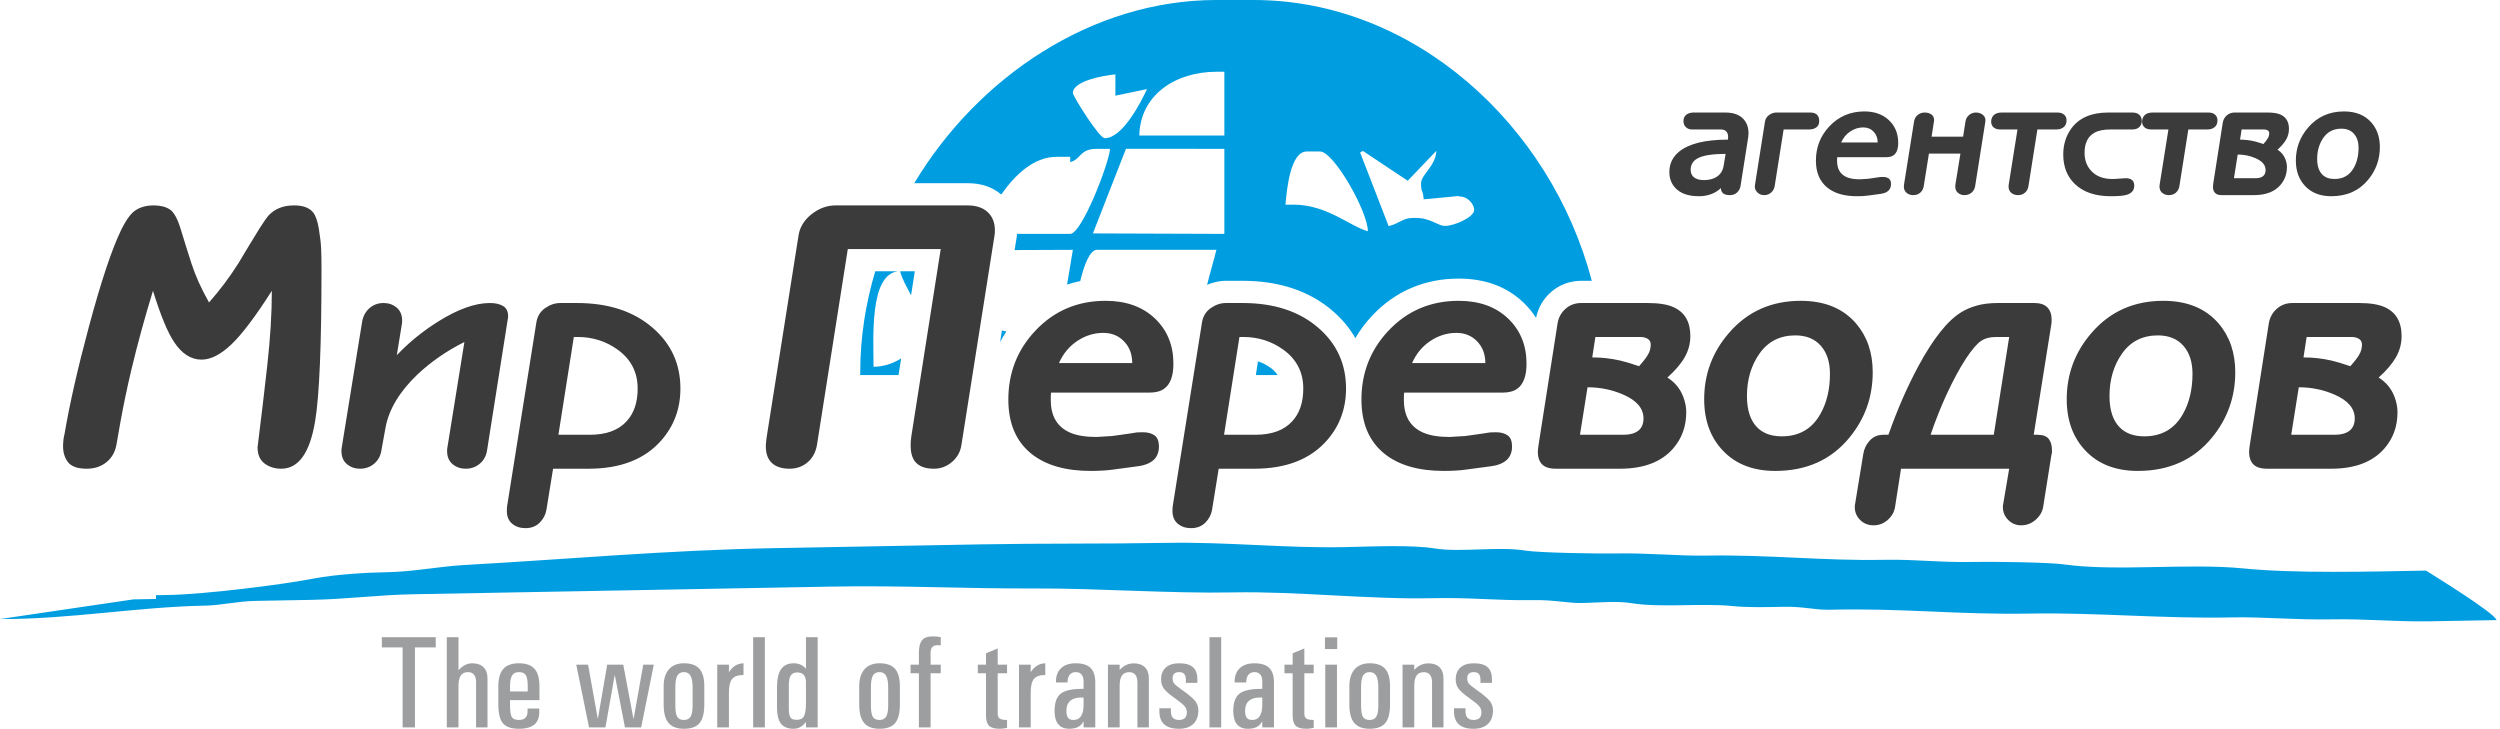
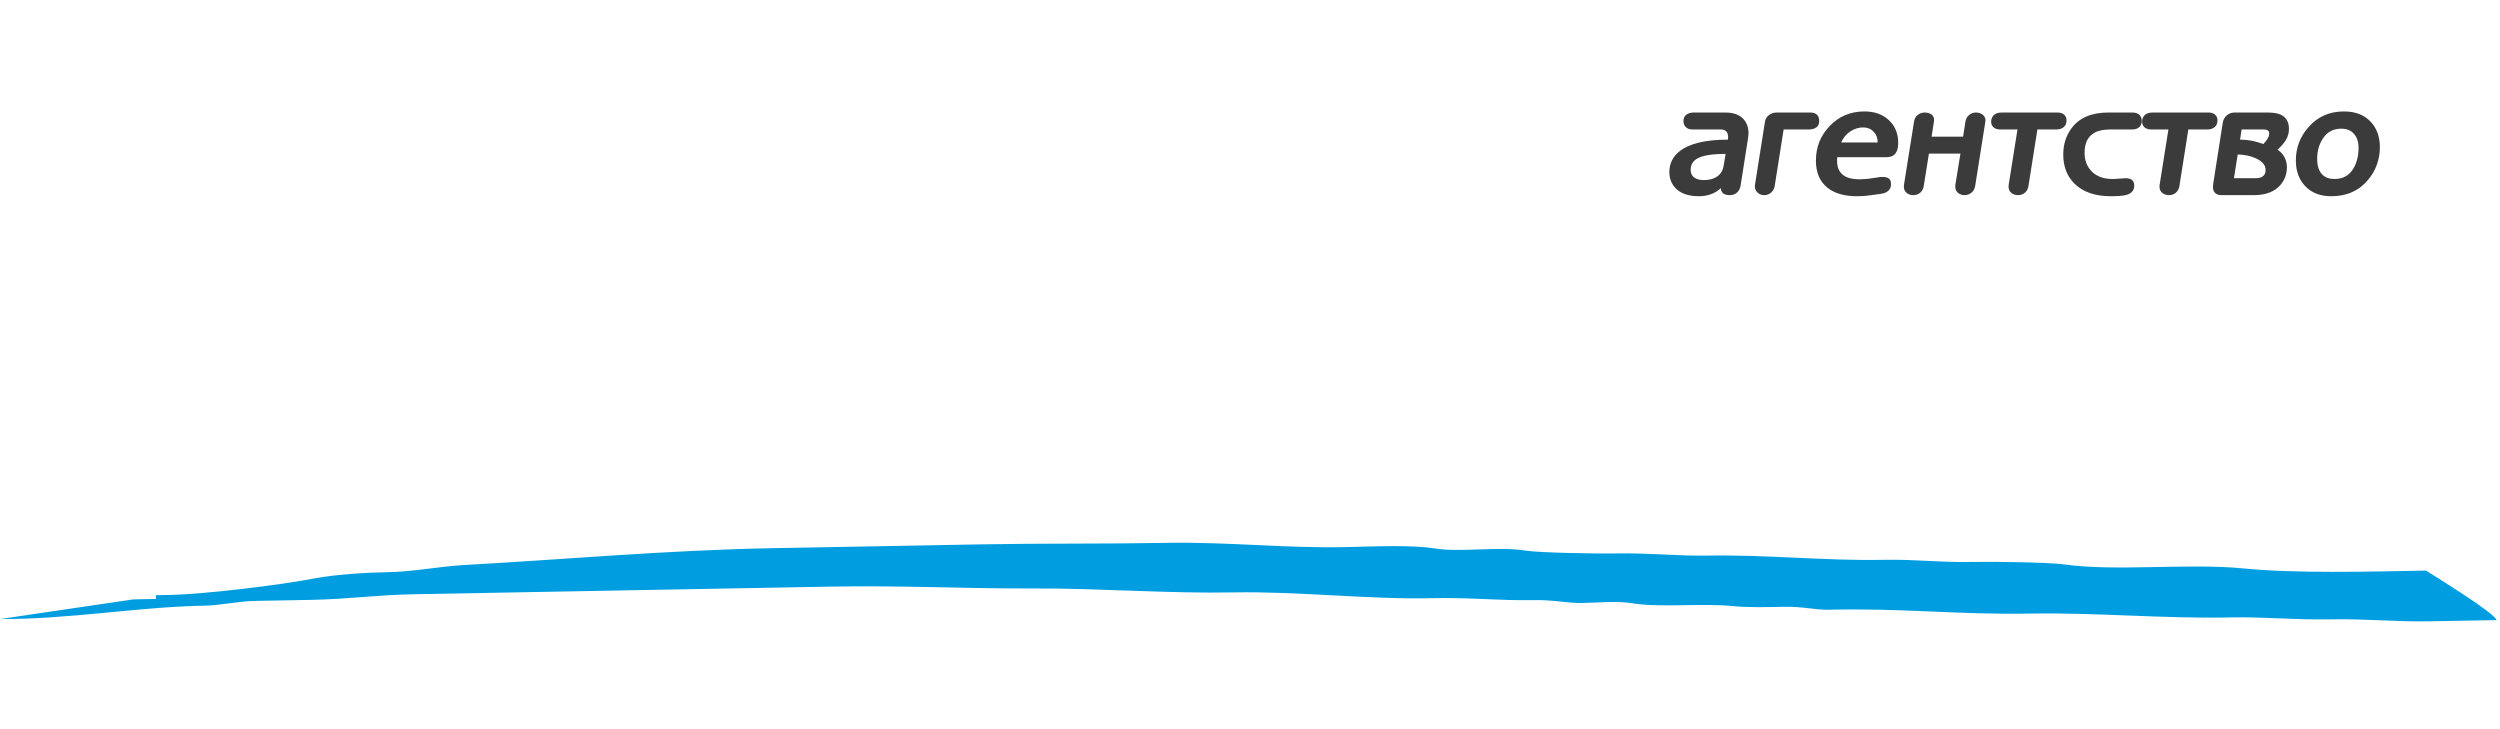
<svg xmlns="http://www.w3.org/2000/svg" width="319" height="93" viewBox="0 0 319 93" fill="none">
-   <path fill-rule="evenodd" clip-rule="evenodd" d="M109.767 47.478V47.859H114.654L114.988 45.734C113.933 46.399 112.677 46.801 111.463 46.801C111.463 43.036 110.93 35.055 114.592 34.612H111.682C110.442 38.762 109.767 43.09 109.767 47.478ZM203.115 35.83C197.861 15.854 180.348 0 159.959 0H155.211C139.413 0 124.851 9.733 116.66 23.374H123.445C125.19 23.374 126.628 23.856 127.757 24.819C129.515 22.324 131.884 20.009 134.863 20.009H136.558V20.687C138.009 20.3 137.718 18.992 139.95 18.992H141.646C141.487 20.896 138.043 29.844 136.558 29.844H129.768L129.76 29.96C129.744 30.199 129.716 30.41 129.68 30.591L129.674 30.59L129.466 31.907L136.898 31.878L136.156 36.314C136.704 36.132 137.264 35.983 137.837 35.865C138.378 33.61 139.129 31.878 139.95 31.878H155.212C154.968 32.924 154.43 34.702 154.024 36.346C154.196 36.272 154.371 36.205 154.549 36.145H154.56C155.191 35.935 155.814 35.83 156.429 35.83H158.555C160.851 35.83 162.952 36.142 164.856 36.767C166.828 37.413 168.568 38.39 170.074 39.697C171.262 40.724 172.219 41.874 172.943 43.146C173.527 42.141 174.233 41.195 175.061 40.309L175.072 40.298C176.543 38.729 178.212 37.544 180.077 36.745C181.936 35.948 183.95 35.549 186.119 35.549C189.487 35.549 192.237 36.56 194.367 38.582C195.004 39.187 195.549 39.848 196.002 40.563C196.27 39.249 196.91 38.148 197.92 37.261C198.461 36.786 199.063 36.429 199.725 36.188C200.38 35.949 201.061 35.83 201.766 35.83L203.115 35.83ZM124.119 29.522L124.113 29.562L124.115 29.562L124.119 29.522ZM136.898 11.87C136.898 12.254 140.247 17.634 140.967 17.634C143.209 17.634 145.515 13.189 146.359 11.367L142.324 12.208V9.495C140.82 9.62 136.898 10.33 136.898 11.87ZM116.252 37.677C115.672 36.602 115.074 35.513 114.859 34.612H116.733L116.252 37.677ZM164.028 26.113H165.046C169.329 26.113 172.281 28.901 174.542 29.505C174.542 27.016 170.202 19.331 168.437 19.331H166.741C164.676 19.331 164.199 24.057 164.028 26.113ZM177.191 28.851C178.621 28.508 178.949 27.808 180.307 27.808H180.646C182.598 27.808 183.444 28.826 184.376 28.826C185.617 28.826 188.106 27.691 188.106 26.791C188.106 26 187.202 25.096 186.411 25.096L186.063 25.018L181.663 25.434C181.547 24.041 181.324 24.677 181.324 23.4C181.324 22.27 183.204 21.192 183.277 19.249L179.627 23.064L173.91 19.26L173.549 19.453L177.191 28.851ZM145.376 17.296H156.228V9.157H155.211C150.016 9.157 145.492 12.089 145.376 17.296ZM124.085 29.122L124.087 29.121C124.09 29.123 124.083 29.119 124.085 29.122ZM123.59 32.908L122.766 32.599L122.827 32.209L123.324 29.044H123.445C123.817 29.044 124.032 29.07 124.087 29.121L124.085 29.122C124.104 29.17 124.114 29.255 124.114 29.377L124.113 29.562C124.113 29.564 124.113 29.564 124.113 29.562L124.115 29.562L124.11 29.617L123.59 32.908ZM121.496 40.687L122.33 40.881L121.228 47.859H120.371L121.496 40.687ZM127.845 42.164L128.416 42.297C128.124 42.731 127.856 43.177 127.613 43.635L127.845 42.164ZM160.246 47.859L160.521 46.11C161.074 46.288 161.598 46.553 162.092 46.906L162.092 46.904C162.494 47.194 162.804 47.513 163.024 47.859H160.246ZM139.454 29.783L156.228 29.844V18.992L143.673 18.989L139.454 29.783Z" fill="#009EE0" />
-   <path fill-rule="evenodd" clip-rule="evenodd" d="M41.023 34.417C41.023 44.081 40.752 50.529 40.207 53.761C39.535 57.793 38.096 59.809 35.887 59.809C35.055 59.809 34.344 59.585 33.751 59.137C33.16 58.689 32.864 58.001 32.864 57.073C33.312 53.521 33.727 50.017 34.111 46.561C34.495 43.105 34.687 39.953 34.687 37.105C32.607 40.369 30.888 42.649 29.527 43.945C28.167 45.241 26.895 45.889 25.712 45.889C24.368 45.889 23.199 45.137 22.208 43.633C21.375 42.385 20.48 40.209 19.52 37.105C18.495 40.433 17.583 43.761 16.784 47.089C16.239 49.393 15.775 51.601 15.391 53.713C15.2 54.769 15.024 55.769 14.864 56.713C14.703 57.657 14.279 58.409 13.591 58.969C12.903 59.529 12.063 59.809 11.071 59.809C9.919 59.809 9.127 59.537 8.695 58.993C8.263 58.449 8.047 57.761 8.047 56.929C8.047 56.385 8.111 55.857 8.24 55.345C8.879 51.569 9.903 47.057 11.312 41.809C12.88 35.953 14.271 31.777 15.488 29.281C15.999 28.257 16.48 27.537 16.927 27.121C17.6 26.513 18.495 26.209 19.616 26.209C20.448 26.209 21.128 26.377 21.655 26.713C22.183 27.049 22.655 27.905 23.072 29.281C23.487 30.657 23.944 32.113 24.44 33.649C24.935 35.185 25.68 36.833 26.672 38.593C28.08 36.993 29.327 35.329 30.416 33.601C31.311 32.097 32.224 30.593 33.152 29.089C33.663 28.289 34.047 27.745 34.303 27.457C35.103 26.625 36.175 26.209 37.52 26.209C38.672 26.209 39.487 26.513 39.968 27.121C40.288 27.537 40.527 28.233 40.688 29.209C40.847 30.185 40.943 31.017 40.975 31.705C41.007 32.393 41.023 33.297 41.023 34.417ZM64.794 40.711L62.146 57.482C62.039 58.177 61.732 58.739 61.223 59.167C60.715 59.595 60.113 59.809 59.418 59.809C58.776 59.809 58.221 59.615 57.753 59.227C57.285 58.839 57.051 58.284 57.051 57.562C57.051 57.348 57.064 57.188 57.091 57.081L59.257 43.64C57.011 44.763 55.018 46.141 53.279 47.772C50.979 49.966 49.615 52.239 49.187 54.593L48.665 57.482C48.558 58.177 48.251 58.739 47.742 59.167C47.234 59.595 46.632 59.809 45.937 59.809C45.295 59.809 44.74 59.615 44.272 59.227C43.804 58.839 43.57 58.284 43.57 57.562C43.57 57.348 43.583 57.188 43.61 57.081L46.218 40.992C46.351 40.296 46.666 39.734 47.161 39.307C47.655 38.879 48.251 38.665 48.946 38.665C49.588 38.665 50.143 38.859 50.611 39.246C51.079 39.634 51.313 40.189 51.313 40.911C51.313 41.125 51.3 41.286 51.273 41.393L50.631 45.325C52.209 43.666 53.988 42.222 55.967 40.992C58.455 39.44 60.635 38.665 62.507 38.665C63.203 38.665 63.764 38.792 64.192 39.046C64.62 39.3 64.834 39.734 64.834 40.35C64.834 40.51 64.821 40.63 64.794 40.711ZM86.821 49.578C86.821 52.119 86.019 54.312 84.414 56.158C82.301 58.592 79.198 59.809 75.106 59.809H70.572L69.729 65.025C69.622 65.667 69.335 66.222 68.867 66.69C68.398 67.158 67.79 67.392 67.041 67.392C66.373 67.392 65.811 67.205 65.356 66.83C64.901 66.456 64.674 65.907 64.674 65.185C64.674 64.918 64.687 64.704 64.714 64.543L68.445 41.112C68.579 40.336 68.954 39.734 69.569 39.307C70.184 38.879 70.826 38.665 71.495 38.665H73.621C77.633 38.665 80.856 39.721 83.29 41.834C85.644 43.867 86.821 46.448 86.821 49.578ZM81.365 49.578C81.365 47.492 80.509 45.833 78.797 44.603C77.299 43.533 75.6 42.998 73.701 42.998H73.22L71.254 55.476H75.266C77.353 55.476 78.917 54.901 79.96 53.75C80.896 52.734 81.365 51.343 81.365 49.578ZM126.9 30.049L122.676 56.785C122.548 57.649 122.148 58.369 121.476 58.945C120.804 59.521 120.036 59.809 119.172 59.809C118.02 59.809 117.204 59.489 116.724 58.849C116.372 58.369 116.196 57.697 116.196 56.833C116.196 56.417 116.228 56.017 116.292 55.633L120.036 31.777H108.18L104.244 56.785C104.084 57.713 103.684 58.449 103.044 58.993C102.404 59.537 101.636 59.809 100.74 59.809C99.876 59.809 99.188 59.617 98.676 59.233C98.036 58.753 97.716 57.985 97.716 56.929C97.716 56.737 97.748 56.385 97.812 55.873L101.892 30.049C102.052 28.993 102.604 28.089 103.548 27.337C104.492 26.585 105.524 26.209 106.644 26.209H123.444C124.564 26.209 125.428 26.497 126.036 27.073C126.644 27.649 126.948 28.417 126.948 29.377C126.948 29.665 126.932 29.889 126.9 30.049ZM149.727 46.408C149.727 47.986 149.326 49.056 148.524 49.618C148.069 49.939 147.44 50.099 146.638 50.099H134.12C134.093 50.26 134.08 50.434 134.08 50.621C134.08 50.808 134.08 50.955 134.08 51.062C134.08 53.095 134.896 54.473 136.527 55.195C137.383 55.569 138.507 55.757 139.898 55.757L141.904 55.636L144.191 55.315C144.619 55.235 144.913 55.188 145.073 55.175C145.234 55.161 145.488 55.155 145.836 55.155C146.451 55.155 146.946 55.288 147.32 55.556C147.695 55.823 147.882 56.305 147.882 57C147.882 57.589 147.721 58.084 147.401 58.485C146.946 59.02 146.224 59.354 145.234 59.488L141.944 59.929C141.569 59.983 141.135 60.023 140.64 60.05C140.145 60.077 139.657 60.09 139.176 60.09C135.966 60.09 133.452 59.367 131.633 57.923C129.653 56.345 128.664 54.031 128.664 50.982C128.664 47.585 129.8 44.67 132.074 42.236C134.481 39.668 137.477 38.384 141.061 38.384C143.683 38.384 145.782 39.133 147.36 40.63C148.938 42.129 149.727 44.054 149.727 46.408ZM144.471 46.328C144.471 45.205 144.124 44.282 143.428 43.56C142.733 42.837 141.85 42.476 140.78 42.476C139.604 42.476 138.5 42.817 137.47 43.499C136.44 44.181 135.658 45.124 135.123 46.328H144.471ZM171.754 49.578C171.754 52.119 170.952 54.312 169.347 56.158C167.234 58.592 164.131 59.809 160.039 59.809H155.505L154.663 65.025C154.555 65.667 154.268 66.222 153.8 66.69C153.332 67.158 152.723 67.392 151.975 67.392C151.306 67.392 150.744 67.205 150.289 66.83C149.835 66.456 149.607 65.907 149.607 65.185C149.607 64.918 149.621 64.704 149.647 64.543L153.379 41.112C153.512 40.336 153.887 39.734 154.502 39.307C155.117 38.879 155.759 38.665 156.428 38.665H158.554C162.566 38.665 165.79 39.721 168.224 41.834C170.577 43.867 171.754 46.448 171.754 49.578ZM166.298 49.578C166.298 47.492 165.442 45.833 163.73 44.603C162.232 43.533 160.534 42.998 158.635 42.998H158.153L156.187 55.476H160.199C162.286 55.476 163.851 54.901 164.894 53.75C165.83 52.734 166.298 51.343 166.298 49.578ZM194.784 46.408C194.784 47.986 194.383 49.056 193.581 49.618C193.126 49.939 192.497 50.099 191.695 50.099H179.177C179.15 50.26 179.137 50.434 179.137 50.621C179.137 50.808 179.137 50.955 179.137 51.062C179.137 53.095 179.953 54.473 181.584 55.195C182.44 55.569 183.564 55.757 184.955 55.757L186.961 55.636L189.248 55.315C189.676 55.235 189.97 55.188 190.13 55.175C190.291 55.161 190.545 55.155 190.893 55.155C191.508 55.155 192.003 55.288 192.377 55.556C192.752 55.823 192.939 56.305 192.939 57C192.939 57.589 192.778 58.084 192.458 58.485C192.003 59.02 191.281 59.354 190.291 59.488L187.001 59.929C186.626 59.983 186.192 60.023 185.697 60.05C185.202 60.077 184.714 60.09 184.232 60.09C181.023 60.09 178.508 59.367 176.69 57.923C174.71 56.345 173.72 54.031 173.72 50.982C173.72 47.585 174.857 44.67 177.131 42.236C179.538 39.668 182.534 38.384 186.118 38.384C188.74 38.384 190.839 39.133 192.417 40.63C193.995 42.129 194.784 44.054 194.784 46.408ZM189.528 46.328C189.528 45.205 189.181 44.282 188.485 43.56C187.79 42.837 186.907 42.476 185.837 42.476C184.661 42.476 183.557 42.817 182.527 43.499C181.497 44.181 180.715 45.124 180.18 46.328H189.528ZM215.688 42.877C215.688 43.84 215.447 44.743 214.966 45.586C214.484 46.428 213.749 47.291 212.759 48.173C213.695 48.762 214.364 49.565 214.765 50.581C215.033 51.276 215.166 51.945 215.166 52.587C215.166 54.406 214.605 55.957 213.481 57.241C211.983 58.953 209.723 59.809 206.701 59.809H198.516C197.901 59.809 197.419 59.702 197.071 59.488C196.51 59.14 196.229 58.525 196.229 57.642C196.229 57.482 196.256 57.214 196.309 56.84L198.757 41.192C198.89 40.47 199.231 39.868 199.78 39.387C200.328 38.905 200.99 38.665 201.766 38.665H210.232C211.649 38.665 212.746 38.838 213.521 39.186C214.966 39.828 215.688 41.059 215.688 42.877ZM210.633 43.961C210.633 43.64 210.506 43.399 210.251 43.239C209.997 43.078 209.683 42.998 209.309 42.998H203.571L203.17 45.606C204.374 45.606 205.564 45.739 206.741 46.007C207.329 46.141 208.132 46.381 209.148 46.729C209.63 46.194 209.997 45.72 210.251 45.305C210.506 44.89 210.633 44.442 210.633 43.961ZM209.71 53.389C209.71 52.105 208.841 51.089 207.102 50.34C205.684 49.725 204.173 49.417 202.568 49.417L201.605 55.476H207.182C207.985 55.476 208.606 55.302 209.048 54.954C209.489 54.606 209.71 54.085 209.71 53.389ZM238.959 47.492C238.959 50.648 237.969 53.429 235.99 55.837C233.663 58.672 230.506 60.09 226.521 60.09C223.739 60.09 221.532 59.247 219.901 57.562C218.269 55.877 217.453 53.67 217.453 50.942C217.453 47.732 218.51 44.91 220.623 42.476C222.977 39.748 226.026 38.384 229.771 38.384C232.82 38.384 235.174 39.347 236.832 41.273C238.25 42.931 238.959 45.004 238.959 47.492ZM233.502 47.692C233.502 46.194 233.114 45.004 232.339 44.121C231.563 43.239 230.48 42.797 229.089 42.797C227.136 42.797 225.618 43.56 224.535 45.084C223.452 46.609 222.91 48.428 222.91 50.541C222.91 52.333 223.351 53.67 224.234 54.553C224.983 55.302 226.026 55.676 227.364 55.676C229.557 55.676 231.188 54.74 232.258 52.868C233.088 51.423 233.502 49.698 233.502 47.692ZM261.748 58.124L260.705 64.704C260.598 65.319 260.277 65.861 259.742 66.329C259.207 66.797 258.592 67.031 257.896 67.031C257.254 67.031 256.706 66.803 256.251 66.349C255.797 65.894 255.569 65.346 255.569 64.704C255.569 64.516 255.583 64.383 255.609 64.303L256.372 59.809H242.57L241.807 64.704C241.7 65.346 241.386 65.894 240.864 66.349C240.343 66.803 239.748 67.031 239.079 67.031C238.384 67.031 237.808 66.803 237.354 66.349C236.899 65.894 236.672 65.346 236.672 64.704C236.672 64.516 236.685 64.383 236.712 64.303L237.755 57.923C237.862 57.255 238.143 56.679 238.598 56.198C239.052 55.717 239.627 55.476 240.323 55.476H240.965C242.062 52.346 243.319 49.457 244.736 46.809C246.662 43.225 248.508 40.898 250.273 39.828C250.835 39.48 251.497 39.2 252.259 38.986C253.021 38.772 253.924 38.665 254.967 38.665H259.581C260.33 38.665 260.885 38.852 261.246 39.226C261.608 39.601 261.788 40.123 261.788 40.791C261.788 41.059 261.775 41.259 261.748 41.393L259.501 55.476H259.942C260.665 55.476 261.159 55.656 261.427 56.017C261.695 56.378 261.828 56.84 261.828 57.402C261.828 57.535 261.828 57.669 261.828 57.803C261.775 57.963 261.748 58.07 261.748 58.124ZM256.372 42.998H254.686C253.911 42.998 253.269 43.172 252.761 43.519C252.252 43.867 251.624 44.603 250.875 45.726C250.019 47.037 249.163 48.628 248.307 50.501C247.612 52.025 246.956 53.684 246.341 55.476H254.406L256.372 42.998ZM285.219 47.492C285.219 50.648 284.23 53.429 282.25 55.837C279.923 58.672 276.767 60.09 272.781 60.09C270 60.09 267.793 59.247 266.161 57.562C264.53 55.877 263.714 53.67 263.714 50.942C263.714 47.732 264.77 44.91 266.884 42.476C269.238 39.748 272.287 38.384 276.031 38.384C279.081 38.384 281.434 39.347 283.093 41.273C284.51 42.931 285.219 45.004 285.219 47.492ZM279.763 47.692C279.763 46.194 279.375 45.004 278.599 44.121C277.823 43.239 276.74 42.797 275.349 42.797C273.397 42.797 271.879 43.56 270.795 45.084C269.712 46.609 269.171 48.428 269.171 50.541C269.171 52.333 269.612 53.67 270.494 54.553C271.244 55.302 272.287 55.676 273.624 55.676C275.817 55.676 277.449 54.74 278.519 52.868C279.348 51.423 279.763 49.698 279.763 47.692ZM306.444 42.877C306.444 43.84 306.203 44.743 305.721 45.586C305.24 46.428 304.505 47.291 303.515 48.173C304.451 48.762 305.12 49.565 305.521 50.581C305.788 51.276 305.922 51.945 305.922 52.587C305.922 54.406 305.361 55.957 304.237 57.241C302.739 58.953 300.479 59.809 297.456 59.809H289.272C288.656 59.809 288.175 59.702 287.827 59.488C287.266 59.14 286.985 58.525 286.985 57.642C286.985 57.482 287.011 57.214 287.065 56.84L289.512 41.192C289.646 40.47 289.987 39.868 290.535 39.387C291.084 38.905 291.746 38.665 292.521 38.665H300.987C302.405 38.665 303.501 38.838 304.277 39.186C305.721 39.828 306.444 41.059 306.444 42.877ZM301.388 43.961C301.388 43.64 301.261 43.399 301.007 43.239C300.753 43.078 300.439 42.998 300.064 42.998H294.327L293.926 45.606C295.13 45.606 296.32 45.739 297.496 46.007C298.085 46.141 298.887 46.381 299.904 46.729C300.385 46.194 300.753 45.72 301.007 45.305C301.261 44.89 301.388 44.442 301.388 43.961ZM300.466 53.389C300.466 52.105 299.596 51.089 297.858 50.34C296.44 49.725 294.929 49.417 293.324 49.417L292.361 55.476H297.938C298.74 55.476 299.362 55.302 299.804 54.954C300.245 54.606 300.466 54.085 300.466 53.389Z" fill="#3B3B3B" />
  <path fill-rule="evenodd" clip-rule="evenodd" d="M223.11 16.999L223.07 17.519L222.091 23.739C222.037 24.059 221.89 24.333 221.65 24.559C221.41 24.786 221.104 24.899 220.73 24.899C219.97 24.899 219.59 24.599 219.59 23.999C219.204 24.359 218.774 24.623 218.3 24.789C217.827 24.956 217.324 25.039 216.79 25.039C215.43 25.039 214.424 24.686 213.77 23.979C213.264 23.433 213.01 22.759 213.01 21.959C213.01 20.893 213.43 20.019 214.27 19.339C215.524 18.326 217.59 17.819 220.471 17.819L220.49 17.719L220.51 17.499C220.51 17.113 220.397 16.839 220.17 16.679C220.024 16.573 219.81 16.519 219.53 16.519H215.91C215.59 16.519 215.327 16.423 215.12 16.229C214.914 16.036 214.81 15.773 214.81 15.439C214.81 15.093 214.93 14.826 215.17 14.639C215.41 14.453 215.724 14.359 216.11 14.359H220.15C221.191 14.359 221.964 14.639 222.47 15.199C222.897 15.666 223.11 16.266 223.11 16.999ZM220.19 19.639C218.47 19.639 217.27 19.833 216.59 20.219C216.017 20.539 215.73 21.019 215.73 21.659C215.73 22.033 215.844 22.333 216.07 22.559C216.364 22.839 216.81 22.979 217.41 22.979C217.97 22.979 218.45 22.879 218.85 22.679C219.45 22.372 219.81 21.873 219.93 21.179L220.19 19.639ZM232.131 15.459C232.131 15.806 232.011 16.069 231.771 16.249C231.53 16.429 231.224 16.519 230.85 16.519H227.591L226.45 23.739C226.397 24.073 226.247 24.349 226.001 24.569C225.754 24.789 225.457 24.899 225.111 24.899C224.751 24.899 224.45 24.773 224.211 24.519C223.97 24.266 223.877 23.966 223.93 23.619L225.211 15.519C225.264 15.172 225.437 14.893 225.73 14.679C226.024 14.466 226.337 14.359 226.67 14.359H230.99C231.75 14.359 232.131 14.726 232.131 15.459ZM242.211 18.219C242.211 19.006 242.011 19.539 241.611 19.819C241.384 19.979 241.071 20.059 240.671 20.059H234.431C234.417 20.139 234.411 20.226 234.411 20.319C234.411 20.413 234.411 20.486 234.411 20.539C234.411 21.553 234.817 22.239 235.63 22.599C236.057 22.786 236.617 22.879 237.311 22.879L238.311 22.819L239.451 22.659C239.664 22.619 239.811 22.596 239.891 22.589C239.971 22.582 240.097 22.579 240.271 22.579C240.577 22.579 240.824 22.646 241.011 22.779C241.197 22.912 241.291 23.152 241.291 23.499C241.291 23.793 241.211 24.039 241.051 24.239C240.824 24.506 240.464 24.672 239.971 24.739L238.33 24.959C238.144 24.986 237.927 25.006 237.68 25.019C237.434 25.032 237.191 25.039 236.951 25.039C235.351 25.039 234.097 24.679 233.191 23.959C232.204 23.173 231.71 22.019 231.71 20.499C231.71 18.806 232.277 17.353 233.411 16.139C234.611 14.859 236.104 14.219 237.891 14.219C239.197 14.219 240.244 14.592 241.031 15.339C241.817 16.086 242.211 17.046 242.211 18.219ZM239.591 18.179C239.591 17.619 239.417 17.159 239.071 16.799C238.724 16.439 238.284 16.259 237.751 16.259C237.164 16.259 236.614 16.429 236.1 16.769C235.587 17.109 235.197 17.579 234.931 18.179H239.591ZM253.331 15.519L252.031 23.739C251.977 24.086 251.824 24.366 251.571 24.579C251.317 24.793 251.017 24.899 250.671 24.899C250.351 24.899 250.074 24.803 249.841 24.609C249.607 24.416 249.49 24.139 249.49 23.779C249.49 23.673 249.497 23.593 249.511 23.539L250.151 19.599H246.131L245.471 23.739C245.417 24.086 245.271 24.366 245.03 24.579C244.791 24.793 244.49 24.899 244.13 24.899C243.797 24.899 243.514 24.803 243.281 24.609C243.047 24.416 242.931 24.146 242.931 23.799C242.931 23.693 242.938 23.613 242.951 23.559L244.231 15.519C244.284 15.159 244.441 14.876 244.7 14.669C244.96 14.463 245.257 14.359 245.591 14.359C245.924 14.359 246.207 14.439 246.441 14.599C246.674 14.759 246.79 15.006 246.79 15.339C246.777 15.419 246.771 15.479 246.771 15.519L246.47 17.439H250.491L250.791 15.519C250.844 15.172 250.997 14.893 251.251 14.679C251.504 14.466 251.797 14.359 252.131 14.359C252.491 14.359 252.794 14.466 253.041 14.679C253.287 14.893 253.384 15.172 253.331 15.519ZM263.691 15.359C263.691 15.733 263.571 16.019 263.331 16.219C263.091 16.419 262.784 16.519 262.411 16.519H259.971L258.831 23.739C258.777 24.086 258.631 24.366 258.391 24.579C258.151 24.793 257.851 24.899 257.491 24.899C257.157 24.899 256.874 24.803 256.641 24.609C256.407 24.416 256.291 24.146 256.291 23.799C256.291 23.693 256.298 23.613 256.311 23.559L257.431 16.519H255.211C254.864 16.519 254.587 16.429 254.381 16.249C254.174 16.069 254.071 15.826 254.071 15.519C254.071 15.359 254.097 15.213 254.151 15.079C254.337 14.599 254.764 14.359 255.431 14.359H262.551C262.897 14.359 263.174 14.449 263.381 14.629C263.587 14.809 263.691 15.053 263.691 15.359ZM273.291 15.439C273.291 15.759 273.184 16.019 272.971 16.219C272.758 16.419 272.464 16.519 272.091 16.519H269.311C268.431 16.519 267.744 16.659 267.251 16.939C266.411 17.406 265.991 18.259 265.991 19.499C265.991 20.486 266.307 21.289 266.941 21.909C267.574 22.529 268.437 22.839 269.531 22.839C269.797 22.839 270.107 22.823 270.461 22.789C270.814 22.756 271.077 22.739 271.251 22.739C271.971 22.739 272.331 23.059 272.331 23.699C272.331 24.273 272.011 24.659 271.371 24.859C270.971 24.979 270.297 25.039 269.351 25.039C267.351 25.039 265.811 24.513 264.731 23.459C263.757 22.513 263.271 21.266 263.271 19.719C263.271 18.466 263.604 17.372 264.271 16.439C265.257 15.053 266.837 14.359 269.011 14.359H272.091C272.477 14.359 272.774 14.456 272.981 14.649C273.187 14.843 273.291 15.106 273.291 15.439ZM282.951 15.359C282.951 15.733 282.831 16.019 282.591 16.219C282.351 16.419 282.044 16.519 281.671 16.519H279.231L278.091 23.739C278.037 24.086 277.891 24.366 277.651 24.579C277.411 24.793 277.111 24.899 276.751 24.899C276.417 24.899 276.134 24.803 275.901 24.609C275.667 24.416 275.551 24.146 275.551 23.799C275.551 23.693 275.558 23.613 275.571 23.559L276.691 16.519H274.471C274.124 16.519 273.847 16.429 273.641 16.249C273.434 16.069 273.331 15.826 273.331 15.519C273.331 15.359 273.357 15.213 273.411 15.079C273.597 14.599 274.024 14.359 274.691 14.359H281.811C282.157 14.359 282.434 14.449 282.641 14.629C282.847 14.809 282.951 15.053 282.951 15.359ZM292.071 16.459C292.071 16.939 291.951 17.389 291.711 17.809C291.471 18.229 291.104 18.659 290.611 19.099C291.077 19.393 291.411 19.793 291.611 20.299C291.744 20.646 291.811 20.979 291.811 21.299C291.811 22.206 291.531 22.979 290.971 23.619C290.224 24.473 289.097 24.899 287.591 24.899H283.511C283.204 24.899 282.964 24.846 282.791 24.739C282.511 24.566 282.371 24.259 282.371 23.819C282.371 23.739 282.384 23.606 282.411 23.419L283.631 15.619C283.697 15.259 283.867 14.959 284.141 14.719C284.414 14.479 284.744 14.359 285.131 14.359H289.351C290.057 14.359 290.604 14.446 290.991 14.619C291.711 14.939 292.071 15.553 292.071 16.459ZM289.551 16.999C289.551 16.839 289.487 16.719 289.361 16.639C289.234 16.559 289.077 16.519 288.891 16.519H286.031L285.831 17.819C286.431 17.819 287.024 17.886 287.611 18.019C287.904 18.086 288.304 18.206 288.811 18.379C289.051 18.113 289.234 17.876 289.361 17.669C289.487 17.463 289.551 17.239 289.551 16.999ZM289.091 21.699C289.091 21.059 288.657 20.553 287.791 20.179C287.084 19.873 286.331 19.719 285.531 19.719L285.051 22.739H287.831C288.231 22.739 288.541 22.653 288.761 22.479C288.981 22.306 289.091 22.046 289.091 21.699ZM303.671 18.759C303.671 20.333 303.178 21.719 302.191 22.919C301.031 24.333 299.458 25.039 297.471 25.039C296.084 25.039 294.984 24.619 294.171 23.779C293.357 22.939 292.951 21.839 292.951 20.479C292.951 18.879 293.477 17.473 294.531 16.259C295.704 14.899 297.224 14.219 299.091 14.219C300.611 14.219 301.784 14.699 302.611 15.659C303.318 16.486 303.671 17.519 303.671 18.759ZM300.951 18.859C300.951 18.113 300.758 17.519 300.371 17.079C299.984 16.639 299.444 16.419 298.751 16.419C297.778 16.419 297.021 16.799 296.481 17.559C295.941 18.319 295.671 19.226 295.671 20.279C295.671 21.173 295.891 21.839 296.331 22.279C296.704 22.653 297.224 22.839 297.891 22.839C298.984 22.839 299.797 22.372 300.331 21.439C300.744 20.719 300.951 19.859 300.951 18.859Z" fill="#3B3B3B" />
  <path fill-rule="evenodd" clip-rule="evenodd" d="M106.047 74.851L52.776 75.826C48.102 75.911 44.4 76.459 39.587 76.547C37.268 76.59 34.947 76.64 32.628 76.674C30.361 76.707 28.255 77.239 26.164 77.279C17.453 77.444 8.881 79.029 0 78.991L17.022 76.48L19.902 76.427L19.893 75.948L21.572 75.917C26.096 75.834 35.773 74.648 40.158 73.798C42.668 73.311 46.838 73.043 49.606 73.006C52.528 72.966 56.239 72.261 59.18 72.099C72.243 71.378 85.099 70.194 98.756 69.944L125.152 69.461C133.242 69.313 140.793 69.415 148.672 69.271C156.73 69.123 164.019 69.978 171.725 69.809C175.112 69.735 180.153 69.503 183.107 69.985C186.31 70.508 191.209 69.695 194.633 70.254C196.444 70.549 204.135 70.66 206.066 70.621C210.23 70.536 214.234 70.955 217.587 70.896C225.797 70.752 232.522 71.577 240.407 71.433C244.651 71.355 247.478 71.799 251.934 71.702C254.039 71.655 261.326 71.734 263.41 72.023C270.074 72.946 279.195 71.833 286.258 72.531C292.942 73.192 302.211 72.943 309.563 72.808C310.867 73.647 318.294 78.195 318.561 79.124L310.162 79.278C305.629 79.361 302.055 78.946 297.435 79.031C292.826 79.115 288.783 78.694 284.709 78.783C276.197 78.97 267.333 78.139 259.016 78.293C249.936 78.462 242.737 77.577 233.561 77.8C231.441 77.852 230.32 77.378 227.554 77.429C225.204 77.472 223.063 77.532 221.049 77.331C217.138 76.941 211.901 77.571 208.198 76.967C206.267 76.652 203.917 76.904 201.855 76.945C200.066 76.98 198.274 76.524 195.613 76.573C191.052 76.656 187.689 76.218 182.884 76.328C174.742 76.516 165.556 75.436 157.429 75.591C149.124 75.751 140.268 75.055 131.985 75.088C123.093 75.123 115.115 74.685 106.047 74.851Z" fill="#009EE0" />
-   <path fill-rule="evenodd" clip-rule="evenodd" d="M51.374 92.819V82.606H48.724V81.96V81.308H55.599V81.954V82.606H52.947V92.819H52.165H51.374ZM57.01 92.819V81.308H57.754H58.503V85.524L58.536 85.493C59.051 84.922 59.625 84.635 60.257 84.635C60.881 84.635 61.362 84.805 61.699 85.142C62.036 85.479 62.206 85.961 62.206 86.585V92.819H61.479H60.747V87.05C60.747 86.632 60.661 86.312 60.485 86.092C60.312 85.872 60.056 85.761 59.719 85.761C59.304 85.761 58.998 85.903 58.8 86.189C58.603 86.473 58.503 86.913 58.503 87.507V92.819H57.759H57.01ZM66.205 92.992C65.244 92.992 64.567 92.758 64.175 92.293C63.782 91.828 63.587 91.032 63.587 89.898V87.565C63.587 86.571 63.801 85.833 64.227 85.354C64.653 84.875 65.313 84.635 66.207 84.635C67.115 84.635 67.78 84.869 68.201 85.337C68.621 85.805 68.833 86.549 68.833 87.565V89.336H65.079V89.923C65.079 90.714 65.152 91.235 65.299 91.488C65.447 91.741 65.748 91.867 66.205 91.867C66.597 91.867 66.884 91.767 67.068 91.569C67.249 91.371 67.332 91.065 67.316 90.65V90.413H68.808V90.65C68.847 91.444 68.652 92.034 68.226 92.415C67.797 92.8 67.126 92.992 66.205 92.992ZM67.34 88.228V87.59C67.34 86.894 67.26 86.415 67.096 86.153C66.931 85.891 66.636 85.761 66.207 85.761C65.809 85.761 65.522 85.903 65.344 86.189C65.168 86.476 65.079 86.941 65.079 87.59V88.228H67.34ZM75.162 92.819L73.531 84.808H74.279H75.037L76.284 91.75H76.287L77.479 84.808H78.498H79.526L80.84 91.792L82.079 84.808H82.747H83.427L81.812 92.819H80.784H79.746L78.442 86.106L77.251 92.819H76.207H75.162ZM87.277 92.992C86.378 92.992 85.721 92.744 85.306 92.248C84.891 91.756 84.682 90.97 84.682 89.898V87.565C84.682 86.629 84.908 85.908 85.356 85.399C85.804 84.889 86.445 84.635 87.277 84.635C88.174 84.635 88.831 84.869 89.246 85.337C89.661 85.805 89.87 86.549 89.87 87.565V89.898C89.87 90.993 89.666 91.781 89.263 92.265C88.856 92.749 88.196 92.992 87.277 92.992ZM87.277 91.867C87.667 91.867 87.948 91.725 88.121 91.438C88.291 91.151 88.377 90.689 88.377 90.046V87.713C88.377 87.036 88.288 86.543 88.113 86.231C87.934 85.916 87.656 85.761 87.277 85.761C86.885 85.761 86.603 85.908 86.431 86.206C86.261 86.501 86.175 86.986 86.175 87.654V89.99C86.175 90.703 86.253 91.193 86.411 91.463C86.57 91.733 86.857 91.867 87.277 91.867ZM91.518 92.819V84.808H92.261H93.01V85.772L93.214 85.485C93.665 84.931 94.219 84.647 94.871 84.635V86.131C94.18 86.131 93.698 86.298 93.423 86.632C93.147 86.966 93.01 87.557 93.01 88.406V92.819H92.267H91.518ZM96.104 92.819V81.308H96.848H97.597V92.819H96.853H96.104ZM101.275 92.992C100.534 92.992 99.994 92.775 99.654 92.34C99.315 91.903 99.145 91.213 99.145 90.266V87.713C99.145 86.668 99.317 85.894 99.666 85.39C100.013 84.886 100.551 84.635 101.275 84.635C101.938 84.635 102.458 84.872 102.84 85.346V81.308H103.583H104.332V92.819H103.589H102.84V92.12C102.405 92.702 101.882 92.992 101.275 92.992ZM101.748 85.802C101.356 85.802 101.074 85.928 100.908 86.178C100.737 86.429 100.654 86.849 100.654 87.442V90.333C100.654 90.942 100.721 91.346 100.857 91.549C100.994 91.75 101.267 91.85 101.673 91.85C102.119 91.85 102.425 91.694 102.592 91.38C102.756 91.068 102.84 90.497 102.84 89.67V87.311C102.868 86.807 102.79 86.429 102.609 86.178C102.425 85.928 102.138 85.802 101.748 85.802ZM112.232 92.992C111.332 92.992 110.675 92.744 110.26 92.248C109.845 91.756 109.637 90.97 109.637 89.898V87.565C109.637 86.629 109.862 85.908 110.311 85.399C110.759 84.889 111.399 84.635 112.232 84.635C113.129 84.635 113.786 84.869 114.201 85.337C114.615 85.805 114.824 86.549 114.824 87.565V89.898C114.824 90.993 114.621 91.781 114.217 92.265C113.811 92.749 113.151 92.992 112.232 92.992ZM112.232 91.867C112.622 91.867 112.903 91.725 113.076 91.438C113.245 91.151 113.332 90.689 113.332 90.046V87.713C113.332 87.036 113.242 86.543 113.067 86.231C112.889 85.916 112.611 85.761 112.232 85.761C111.839 85.761 111.558 85.908 111.385 86.206C111.215 86.501 111.129 86.986 111.129 87.654V89.99C111.129 90.703 111.207 91.193 111.366 91.463C111.525 91.733 111.811 91.867 112.232 91.867ZM118.742 85.911V92.819H117.998H117.25V85.911H116.189V84.808H117.25V83.308C117.25 82.561 117.383 82.024 117.653 81.695C117.923 81.367 118.358 81.202 118.962 81.202C119.349 81.202 119.708 81.233 120.039 81.291V82.344L119.639 82.327C119.335 82.327 119.109 82.408 118.962 82.567C118.814 82.728 118.742 82.976 118.742 83.308V84.808H120.039V85.911H118.742ZM128.499 92.878C128.123 92.958 127.811 92.998 127.56 92.992C126.92 92.992 126.466 92.864 126.207 92.607C125.945 92.354 125.814 91.914 125.814 91.296V85.911H124.77V84.808H125.814V83.363L127.307 82.742V84.808H128.499V85.911H127.307V91.059C127.307 91.357 127.393 91.569 127.569 91.689C127.741 91.808 128.053 91.867 128.499 91.867V92.878ZM130.025 92.819V84.808H130.768H131.517V85.772L131.72 85.485C132.172 84.931 132.726 84.647 133.377 84.635V86.131C132.687 86.131 132.205 86.298 131.929 86.632C131.654 86.966 131.517 87.557 131.517 88.406V92.819H130.774H130.025ZM136.421 92.992C135.811 92.992 135.349 92.8 135.034 92.413C134.719 92.025 134.561 91.463 134.561 90.722V90.739C134.561 89.678 134.82 88.941 135.335 88.523C135.853 88.108 136.766 87.899 138.078 87.899H138.264V86.944C138.264 86.562 138.178 86.27 138.008 86.067C137.835 85.864 137.59 85.761 137.27 85.761C136.93 85.761 136.671 85.875 136.488 86.103C136.307 86.331 136.215 86.66 136.215 87.083H134.739C134.717 86.317 134.926 85.716 135.368 85.284C135.808 84.853 136.435 84.635 137.245 84.635C138.114 84.635 138.751 84.831 139.152 85.223C139.556 85.616 139.757 86.231 139.757 87.075V92.819H138.264V91.99C138.231 92.081 138.186 92.17 138.125 92.257C137.805 92.747 137.237 92.992 136.421 92.992ZM138.264 89.751V89.007H137.938C137.328 89.007 136.866 89.149 136.546 89.436C136.229 89.723 136.07 90.138 136.07 90.683V90.667C136.07 91.096 136.14 91.405 136.282 91.588C136.424 91.775 136.658 91.867 136.983 91.867C137.423 91.867 137.752 91.686 137.972 91.327C138.189 90.968 138.286 90.441 138.264 89.751ZM141.374 92.819V84.808H142.118H142.867V85.477L142.9 85.443C143.399 84.911 143.989 84.644 144.671 84.644C145.284 84.644 145.76 84.811 146.094 85.145C146.428 85.479 146.595 85.955 146.595 86.571V92.819H145.868H145.136V87.075C145.136 86.651 145.047 86.326 144.872 86.103C144.693 85.88 144.435 85.769 144.092 85.769C143.672 85.769 143.363 85.911 143.165 86.192C142.967 86.476 142.867 86.913 142.867 87.507V92.819H142.123H141.374ZM151.315 87.131V86.894C151.332 86.504 151.273 86.217 151.137 86.033C151 85.852 150.777 85.761 150.468 85.761C150.187 85.761 149.976 85.827 149.834 85.961C149.694 86.094 149.622 86.295 149.622 86.56C149.622 86.833 149.694 87.055 149.834 87.231C149.976 87.398 150.304 87.665 150.822 88.03C151.655 88.617 152.211 89.085 152.493 89.433C152.771 89.781 152.911 90.182 152.911 90.633C152.911 91.391 152.693 91.973 152.262 92.379C151.83 92.788 151.217 92.992 150.424 92.992C149.569 92.992 148.937 92.794 148.522 92.396C148.127 92.025 147.932 91.477 147.937 90.75V90.611V90.374H149.405V90.611C149.383 91.029 149.458 91.343 149.627 91.552C149.8 91.761 150.065 91.867 150.421 91.867C150.764 91.867 151.02 91.786 151.19 91.622C151.357 91.458 151.44 91.212 151.44 90.887C151.44 90.6 151.346 90.341 151.153 90.112C150.961 89.884 150.586 89.57 150.02 89.171C149.277 88.651 148.781 88.225 148.53 87.891C148.28 87.559 148.155 87.167 148.155 86.707C148.155 86.045 148.355 85.532 148.759 85.173C149.16 84.814 149.731 84.635 150.471 84.635C151.295 84.635 151.894 84.814 152.264 85.173C152.618 85.51 152.791 86.033 152.785 86.738L152.782 86.894V87.131H151.315ZM154.33 92.819V81.308H155.074H155.823V92.819H155.079H154.33ZM159.223 92.992C158.613 92.992 158.151 92.8 157.836 92.413C157.521 92.025 157.363 91.463 157.363 90.722V90.739C157.363 89.678 157.622 88.941 158.137 88.523C158.655 88.108 159.568 87.899 160.88 87.899H161.066V86.944C161.066 86.562 160.98 86.27 160.81 86.067C160.637 85.864 160.392 85.761 160.072 85.761C159.732 85.761 159.473 85.875 159.29 86.103C159.108 86.331 159.017 86.66 159.017 87.083H157.541C157.519 86.317 157.727 85.716 158.17 85.284C158.61 84.853 159.237 84.635 160.047 84.635C160.916 84.635 161.553 84.831 161.954 85.223C162.358 85.616 162.559 86.231 162.559 87.075V92.819H161.066V91.99C161.033 92.081 160.988 92.17 160.927 92.257C160.607 92.747 160.039 92.992 159.223 92.992ZM161.066 89.751V89.007H160.74C160.13 89.007 159.668 89.149 159.348 89.436C159.031 89.723 158.872 90.138 158.872 90.683V90.667C158.872 91.096 158.942 91.405 159.084 91.588C159.226 91.775 159.459 91.867 159.785 91.867C160.225 91.867 160.554 91.686 160.774 91.327C160.991 90.968 161.088 90.441 161.066 89.751ZM167.626 92.878C167.25 92.958 166.938 92.998 166.688 92.992C166.047 92.992 165.594 92.864 165.334 92.607C165.073 92.354 164.942 91.914 164.942 91.296V85.911H163.898V84.808H164.942V83.363L166.435 82.742V84.808H167.626V85.911H166.435V91.059C166.435 91.357 166.521 91.569 166.696 91.689C166.869 91.808 167.181 91.867 167.626 91.867V92.878ZM169.105 92.819V84.808H169.848H170.597V92.819H169.854H169.105ZM169.063 81.325H170.631V82.817H169.063V81.325ZM174.774 92.992C173.875 92.992 173.218 92.744 172.803 92.248C172.388 91.756 172.179 90.97 172.179 89.898V87.565C172.179 86.629 172.404 85.908 172.853 85.399C173.301 84.889 173.942 84.635 174.774 84.635C175.671 84.635 176.328 84.869 176.743 85.337C177.158 85.805 177.366 86.549 177.366 87.565V89.898C177.366 90.993 177.163 91.781 176.759 92.265C176.353 92.749 175.693 92.992 174.774 92.992ZM174.774 91.867C175.164 91.867 175.445 91.725 175.618 91.438C175.788 91.151 175.874 90.689 175.874 90.046V87.713C175.874 87.036 175.785 86.543 175.61 86.231C175.431 85.916 175.153 85.761 174.774 85.761C174.382 85.761 174.1 85.908 173.927 86.206C173.758 86.501 173.671 86.986 173.671 87.654V89.99C173.671 90.703 173.749 91.193 173.908 91.463C174.067 91.733 174.353 91.867 174.774 91.867ZM178.967 92.819V84.808H179.711H180.46V85.477L180.493 85.443C180.992 84.911 181.582 84.644 182.264 84.644C182.877 84.644 183.353 84.811 183.687 85.145C184.021 85.479 184.188 85.955 184.188 86.571V92.819H183.461H182.729V87.075C182.729 86.651 182.64 86.326 182.465 86.103C182.287 85.88 182.028 85.769 181.685 85.769C181.265 85.769 180.956 85.911 180.758 86.192C180.56 86.476 180.46 86.913 180.46 87.507V92.819H179.716H178.967ZM188.908 87.131V86.894C188.925 86.504 188.866 86.217 188.73 86.033C188.593 85.852 188.371 85.761 188.062 85.761C187.78 85.761 187.569 85.827 187.427 85.961C187.287 86.094 187.215 86.295 187.215 86.56C187.215 86.833 187.287 87.055 187.427 87.231C187.569 87.398 187.897 87.665 188.415 88.03C189.248 88.617 189.805 89.085 190.086 89.433C190.364 89.781 190.504 90.182 190.504 90.633C190.504 91.391 190.286 91.973 189.855 92.379C189.423 92.788 188.81 92.992 188.017 92.992C187.162 92.992 186.53 92.794 186.115 92.396C185.72 92.025 185.525 91.477 185.53 90.75V90.611V90.374H186.998V90.611C186.976 91.029 187.051 91.343 187.22 91.552C187.393 91.761 187.658 91.867 188.014 91.867C188.357 91.867 188.613 91.786 188.783 91.622C188.95 91.458 189.033 91.212 189.033 90.887C189.033 90.6 188.939 90.341 188.746 90.112C188.554 89.884 188.179 89.57 187.613 89.171C186.87 88.651 186.374 88.225 186.123 87.891C185.873 87.559 185.748 87.167 185.748 86.707C185.748 86.045 185.948 85.532 186.352 85.173C186.753 84.814 187.324 84.635 188.064 84.635C188.888 84.635 189.487 84.814 189.858 85.173C190.211 85.51 190.384 86.033 190.378 86.738L190.375 86.894V87.131H188.908Z" fill="#9C9E9F" />
</svg>